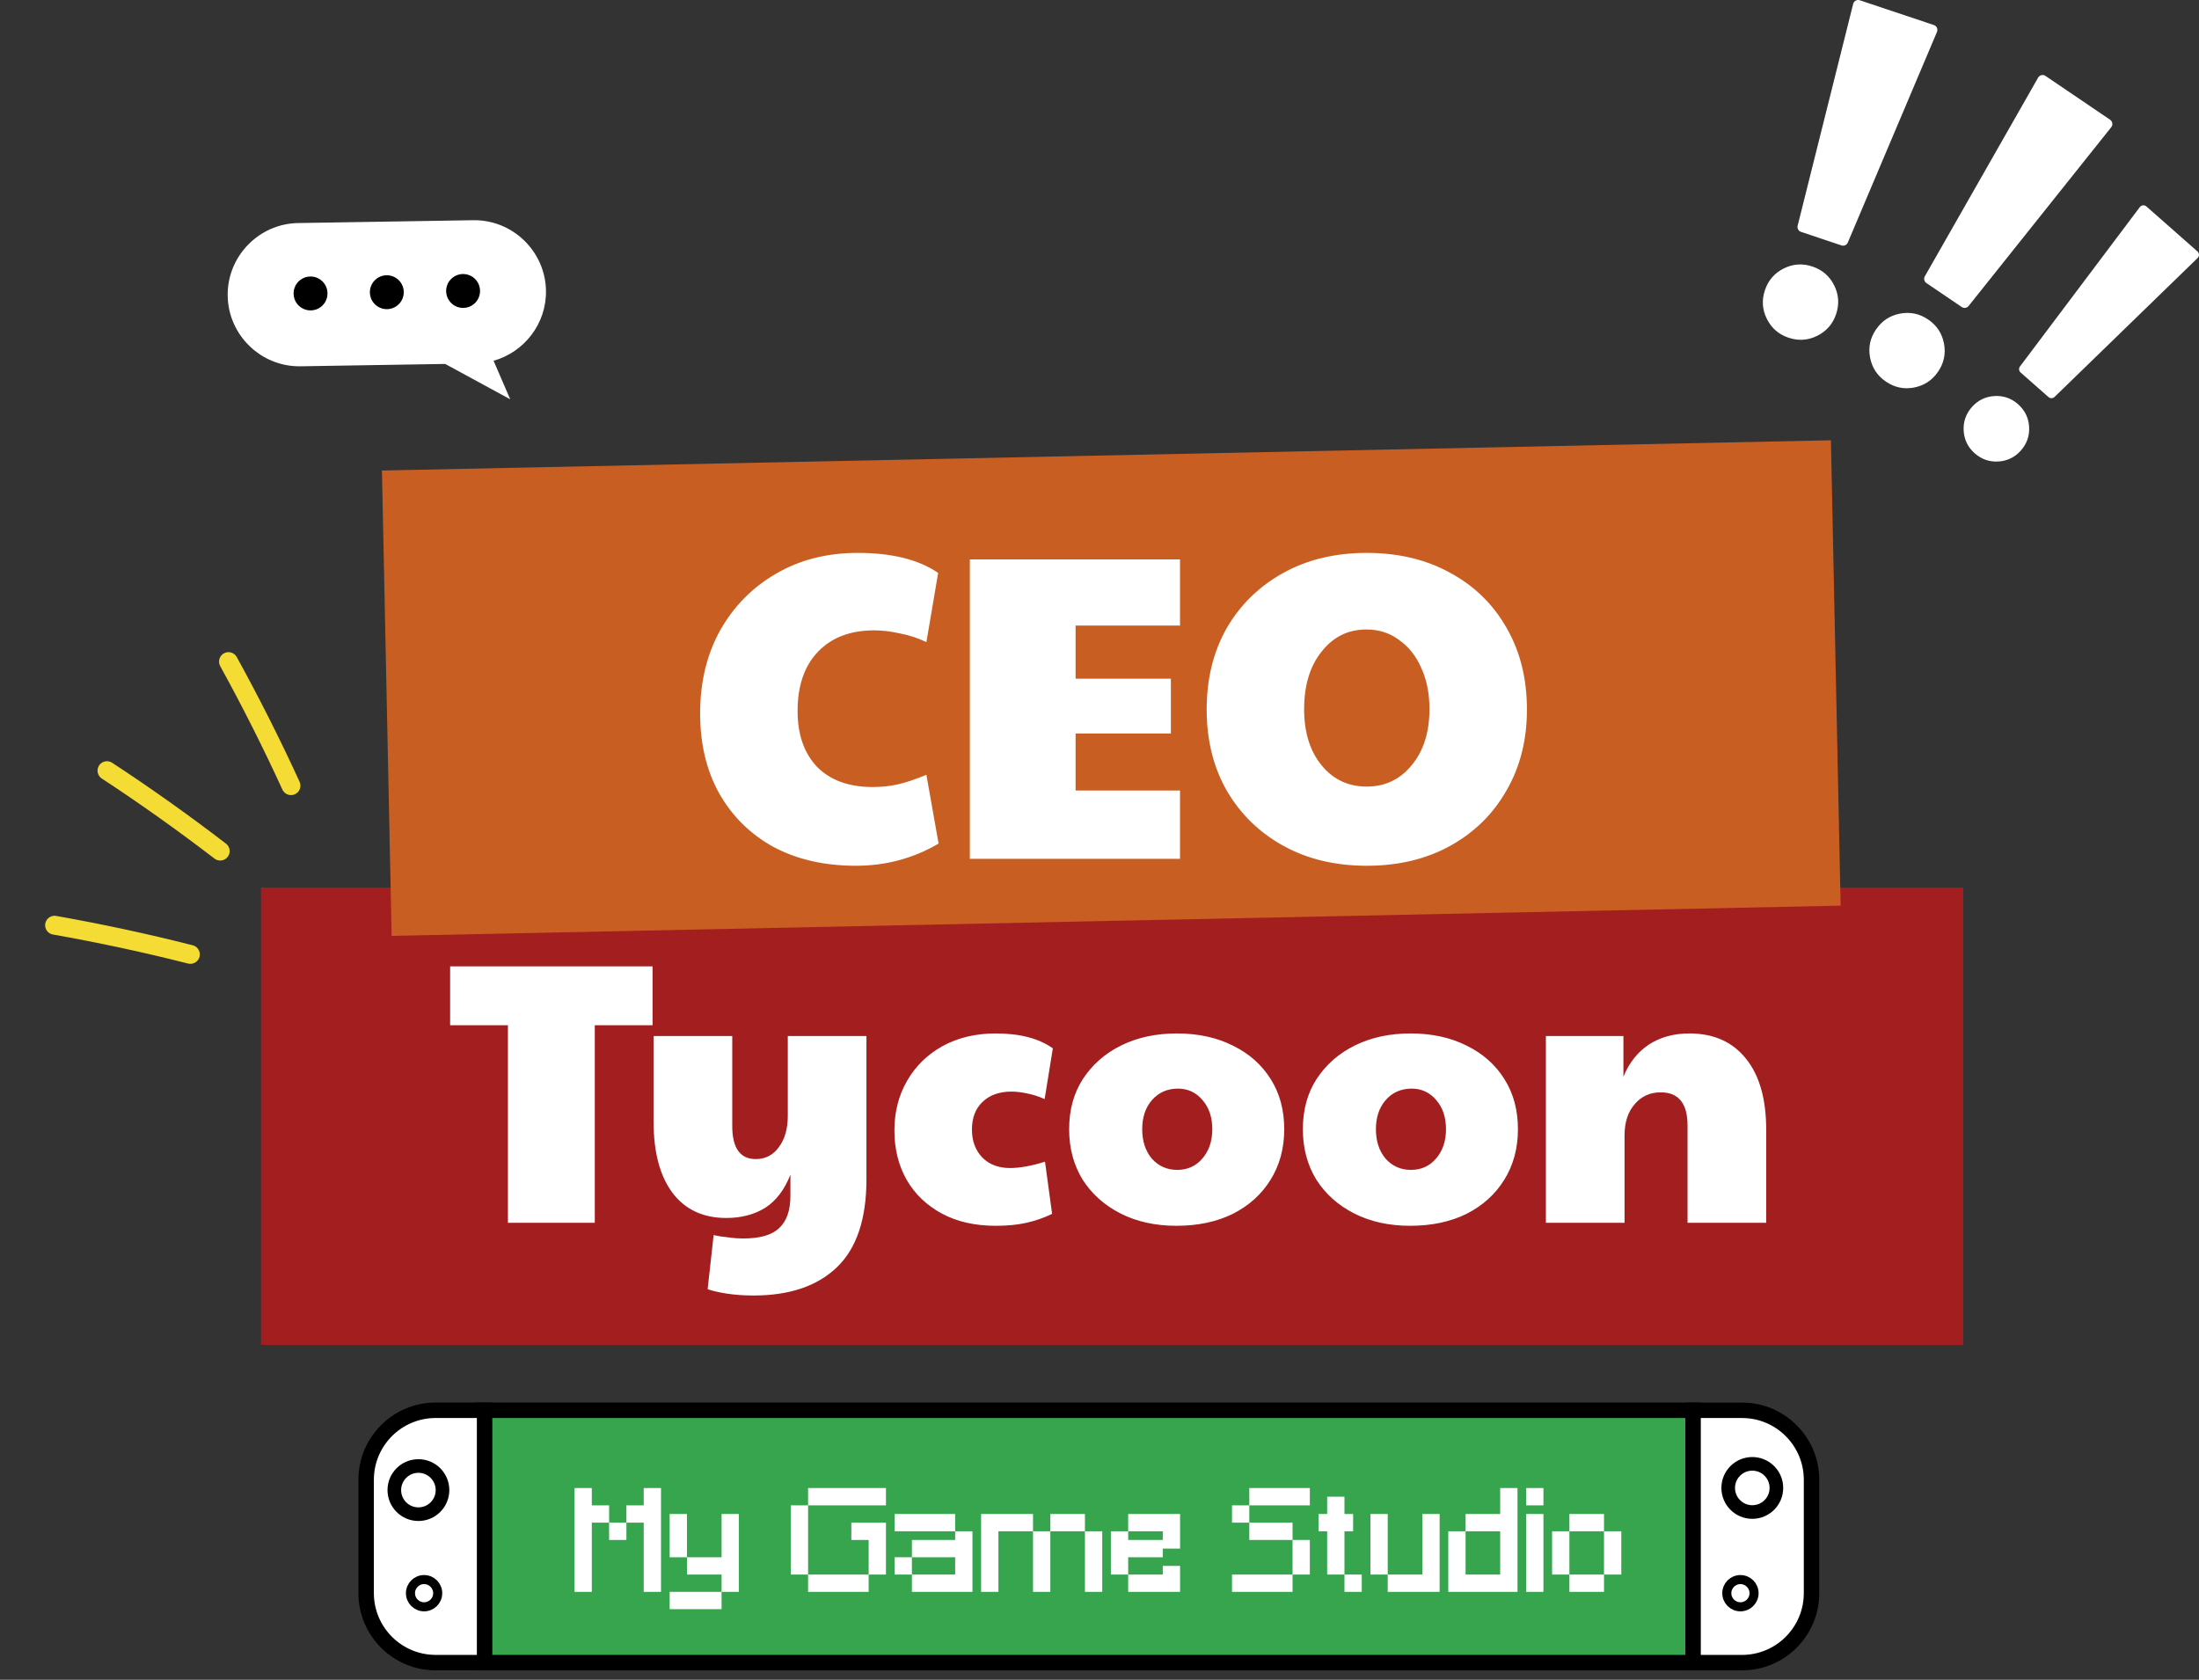
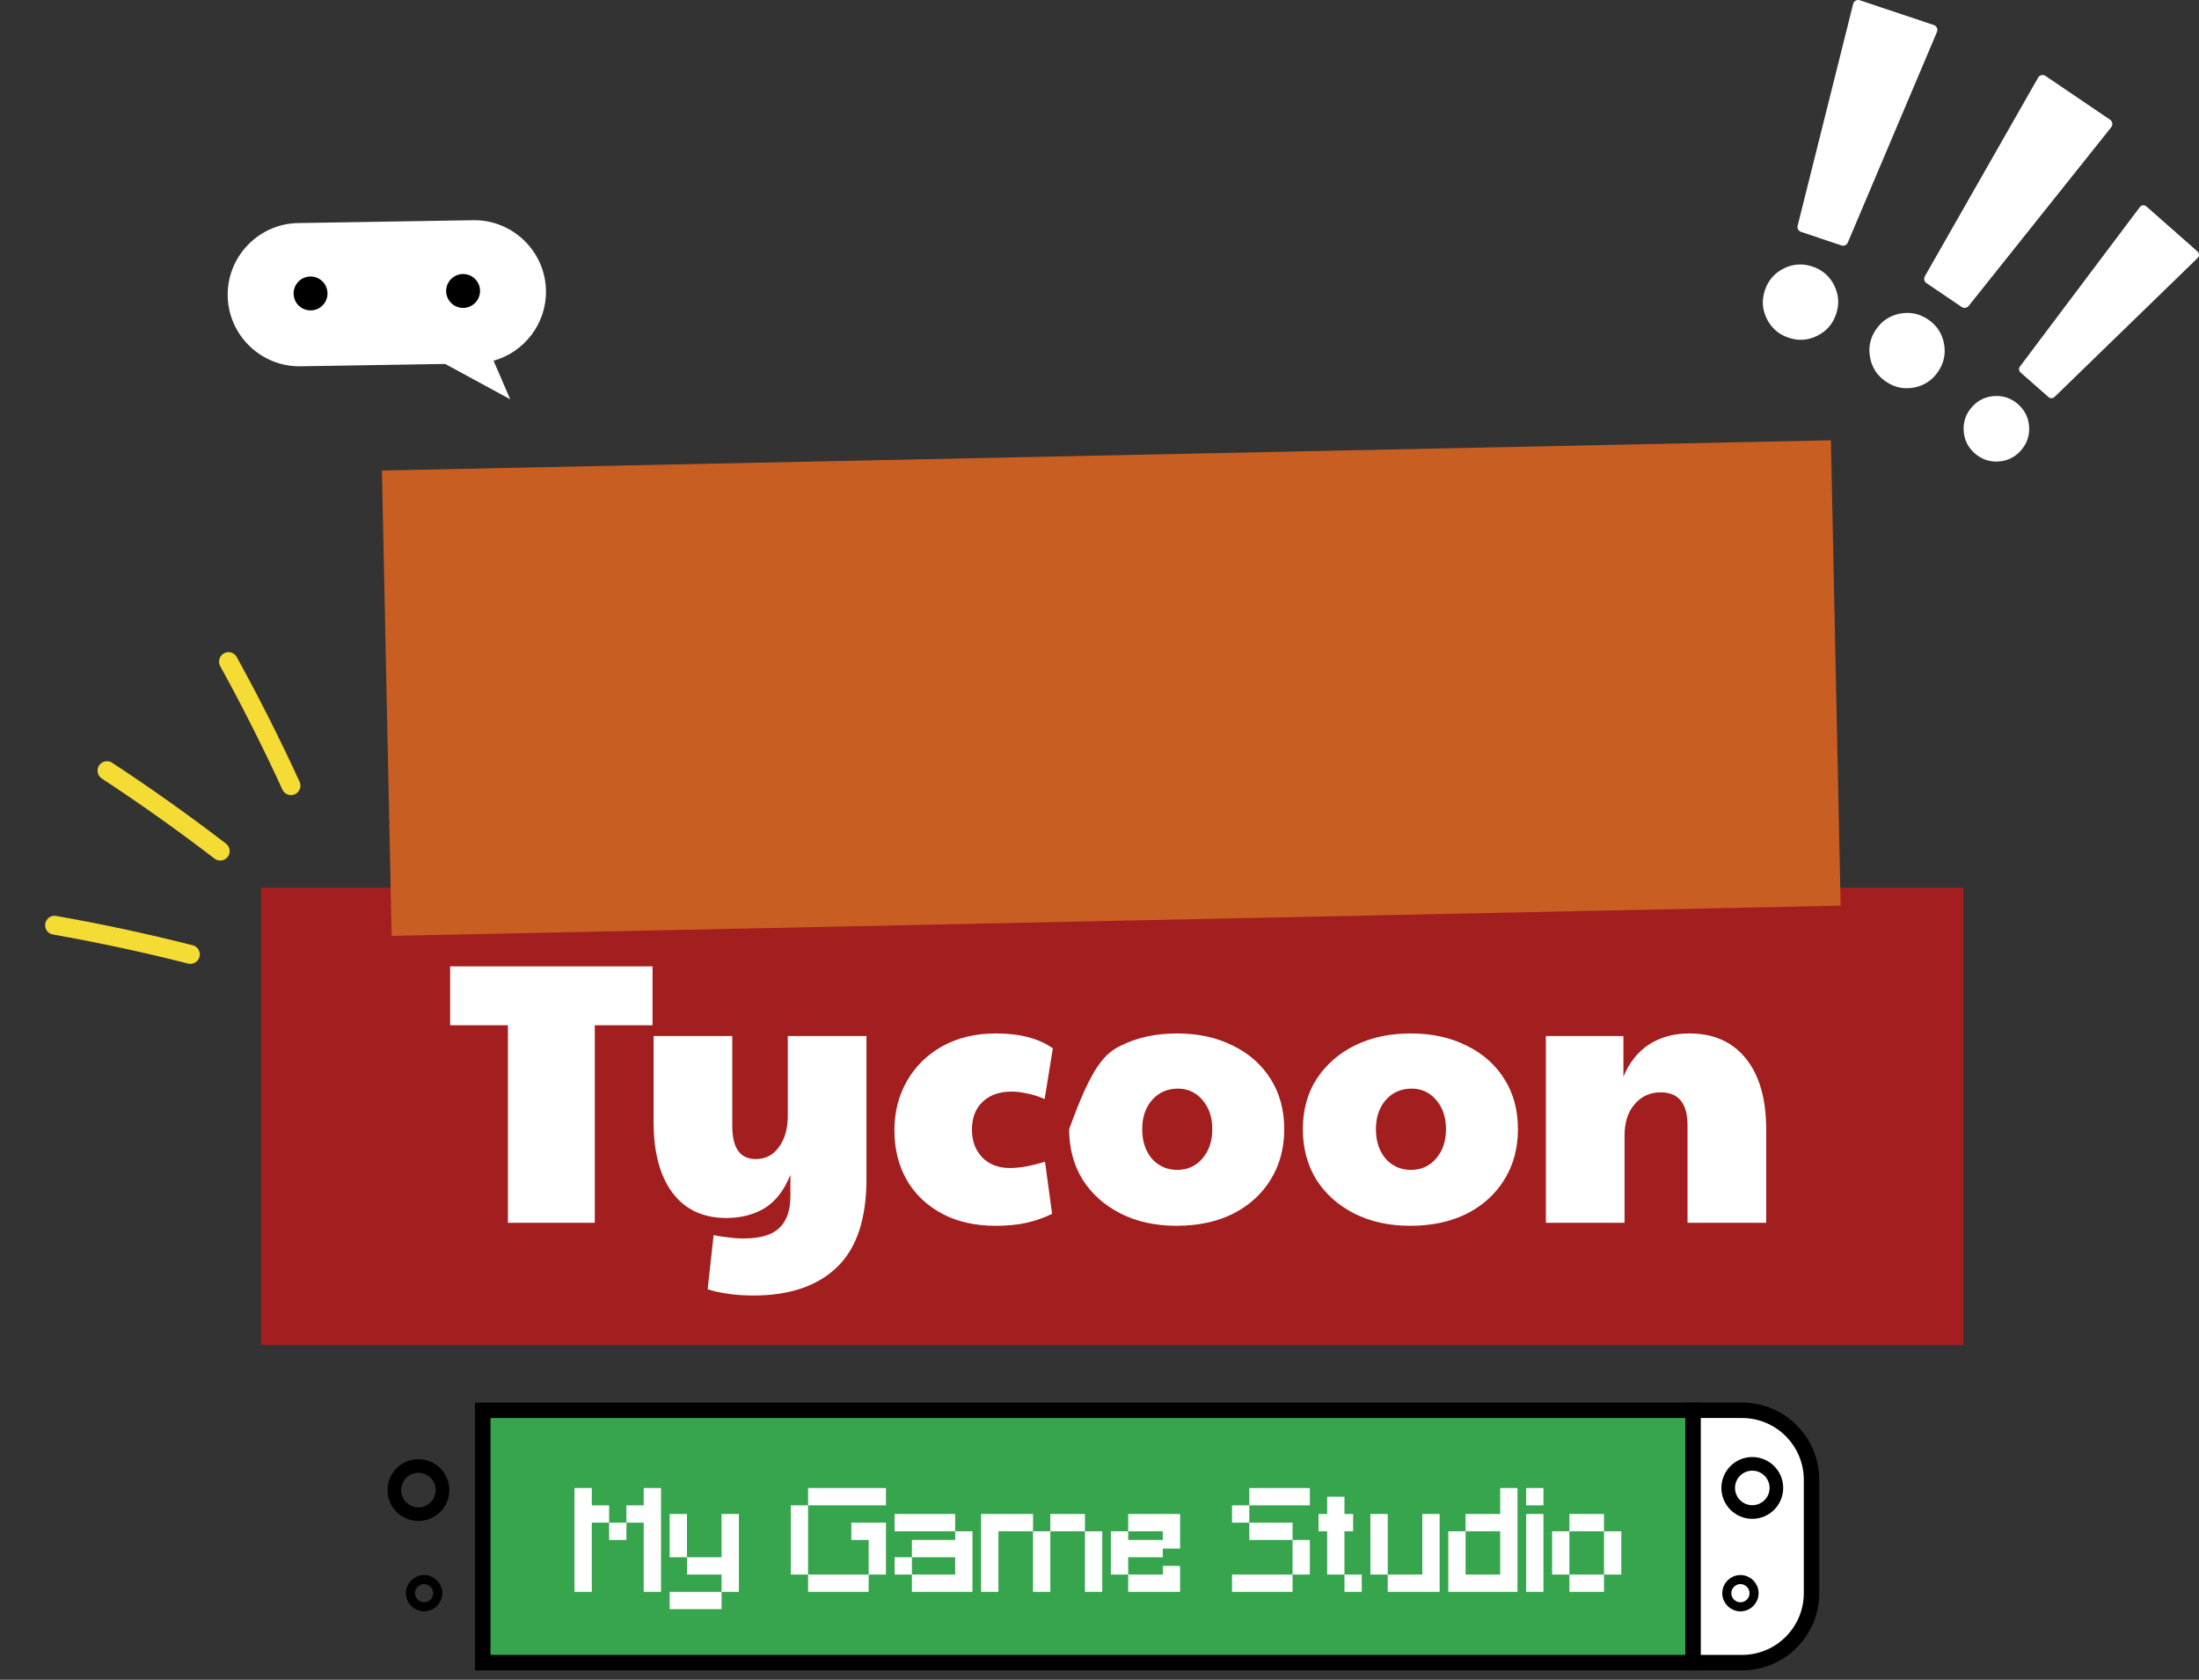
<svg xmlns="http://www.w3.org/2000/svg" width="144" height="110" viewBox="0 0 144 110" fill="none">
  <rect x="0" y="0" width="144" height="110" fill="#333333" stroke="none" />
  <rect x="17.09" y="58.126" width="111.471" height="29.952" fill="#A31E1E" />
-   <path d="M33.261 80.077V67.139H29.477V63.282H42.732V67.139H38.949V80.077H33.261ZM49.343 84.837C48.724 84.837 48.146 84.796 47.609 84.715C47.072 84.633 46.649 84.536 46.34 84.422L46.731 80.882C47.023 80.948 47.341 80.996 47.683 81.029C48.024 81.078 48.358 81.102 48.683 81.102C49.774 81.102 50.555 80.874 51.027 80.419C51.515 79.963 51.759 79.263 51.759 78.319V76.928C51.368 77.921 50.815 78.645 50.099 79.1C49.383 79.54 48.537 79.76 47.56 79.76C46.047 79.76 44.875 79.214 44.045 78.124C43.215 77.017 42.8 75.463 42.8 73.462V67.847H47.951V73.73C47.951 75.178 48.464 75.903 49.489 75.903C50.124 75.903 50.628 75.642 51.002 75.122C51.393 74.601 51.588 73.917 51.588 73.071V67.847H56.739V77.221C56.739 79.825 56.096 81.745 54.81 82.982C53.525 84.219 51.702 84.837 49.343 84.837ZM65.21 80.272C63.843 80.272 62.663 80.004 61.67 79.467C60.678 78.93 59.913 78.197 59.376 77.27C58.839 76.326 58.57 75.244 58.57 74.023C58.57 72.819 58.847 71.737 59.4 70.776C59.953 69.816 60.726 69.06 61.719 68.506C62.728 67.953 63.892 67.676 65.21 67.676C66.788 67.676 68.033 68.002 68.945 68.653L68.407 71.973C68.001 71.794 67.618 71.672 67.26 71.606C66.902 71.525 66.56 71.484 66.235 71.484C65.438 71.484 64.803 71.712 64.331 72.168C63.875 72.607 63.647 73.209 63.647 73.974C63.647 74.723 63.875 75.333 64.331 75.805C64.787 76.261 65.389 76.489 66.137 76.489C66.788 76.489 67.553 76.35 68.432 76.074L68.896 79.491C68.359 79.751 67.797 79.947 67.211 80.077C66.642 80.207 65.975 80.272 65.21 80.272ZM77.043 80.272C75.659 80.272 74.439 80.004 73.381 79.467C72.323 78.93 71.493 78.189 70.891 77.245C70.305 76.285 70.012 75.187 70.012 73.95C70.012 72.68 70.314 71.582 70.916 70.654C71.534 69.711 72.372 68.978 73.43 68.457C74.488 67.937 75.7 67.676 77.067 67.676C78.467 67.676 79.695 67.945 80.753 68.482C81.811 69.003 82.633 69.735 83.219 70.679C83.804 71.606 84.097 72.697 84.097 73.95C84.097 75.203 83.796 76.31 83.194 77.27C82.608 78.214 81.786 78.954 80.729 79.491C79.671 80.012 78.442 80.272 77.043 80.272ZM77.091 76.611C77.759 76.611 78.304 76.367 78.727 75.878C79.166 75.374 79.386 74.731 79.386 73.95C79.386 73.169 79.174 72.534 78.751 72.046C78.328 71.541 77.791 71.289 77.14 71.289C76.441 71.289 75.871 71.541 75.431 72.046C75.008 72.534 74.797 73.169 74.797 73.95C74.797 74.731 75.008 75.374 75.431 75.878C75.871 76.367 76.424 76.611 77.091 76.611ZM92.347 80.272C90.964 80.272 89.743 80.004 88.685 79.467C87.627 78.93 86.797 78.189 86.195 77.245C85.61 76.285 85.317 75.187 85.317 73.95C85.317 72.68 85.618 71.582 86.22 70.654C86.838 69.711 87.676 68.978 88.734 68.457C89.792 67.937 91.004 67.676 92.371 67.676C93.771 67.676 94.999 67.945 96.057 68.482C97.115 69.003 97.937 69.735 98.523 70.679C99.109 71.606 99.401 72.697 99.401 73.95C99.401 75.203 99.1 76.31 98.498 77.27C97.912 78.214 97.091 78.954 96.033 79.491C94.975 80.012 93.746 80.272 92.347 80.272ZM92.396 76.611C93.063 76.611 93.608 76.367 94.031 75.878C94.471 75.374 94.69 74.731 94.69 73.95C94.69 73.169 94.479 72.534 94.056 72.046C93.632 71.541 93.095 71.289 92.445 71.289C91.745 71.289 91.175 71.541 90.736 72.046C90.313 72.534 90.101 73.169 90.101 73.95C90.101 74.731 90.313 75.374 90.736 75.878C91.175 76.367 91.728 76.611 92.396 76.611ZM101.231 80.077V67.847H106.309V70.508C106.683 69.597 107.236 68.897 107.968 68.409C108.717 67.921 109.604 67.676 110.629 67.676C112.224 67.676 113.461 68.23 114.34 69.336C115.218 70.427 115.658 71.973 115.658 73.974V80.077H110.507V73.706C110.507 72.257 109.921 71.533 108.75 71.533C108.05 71.533 107.48 71.794 107.041 72.314C106.601 72.819 106.382 73.502 106.382 74.365V80.077H101.231Z" fill="white" />
+   <path d="M33.261 80.077V67.139H29.477V63.282H42.732V67.139H38.949V80.077H33.261ZM49.343 84.837C48.724 84.837 48.146 84.796 47.609 84.715C47.072 84.633 46.649 84.536 46.34 84.422L46.731 80.882C47.023 80.948 47.341 80.996 47.683 81.029C48.024 81.078 48.358 81.102 48.683 81.102C49.774 81.102 50.555 80.874 51.027 80.419C51.515 79.963 51.759 79.263 51.759 78.319V76.928C51.368 77.921 50.815 78.645 50.099 79.1C49.383 79.54 48.537 79.76 47.56 79.76C46.047 79.76 44.875 79.214 44.045 78.124C43.215 77.017 42.8 75.463 42.8 73.462V67.847H47.951V73.73C47.951 75.178 48.464 75.903 49.489 75.903C50.124 75.903 50.628 75.642 51.002 75.122C51.393 74.601 51.588 73.917 51.588 73.071V67.847H56.739V77.221C56.739 79.825 56.096 81.745 54.81 82.982C53.525 84.219 51.702 84.837 49.343 84.837ZM65.21 80.272C63.843 80.272 62.663 80.004 61.67 79.467C60.678 78.93 59.913 78.197 59.376 77.27C58.839 76.326 58.57 75.244 58.57 74.023C58.57 72.819 58.847 71.737 59.4 70.776C59.953 69.816 60.726 69.06 61.719 68.506C62.728 67.953 63.892 67.676 65.21 67.676C66.788 67.676 68.033 68.002 68.945 68.653L68.407 71.973C68.001 71.794 67.618 71.672 67.26 71.606C66.902 71.525 66.56 71.484 66.235 71.484C65.438 71.484 64.803 71.712 64.331 72.168C63.875 72.607 63.647 73.209 63.647 73.974C63.647 74.723 63.875 75.333 64.331 75.805C64.787 76.261 65.389 76.489 66.137 76.489C66.788 76.489 67.553 76.35 68.432 76.074L68.896 79.491C68.359 79.751 67.797 79.947 67.211 80.077C66.642 80.207 65.975 80.272 65.21 80.272ZM77.043 80.272C75.659 80.272 74.439 80.004 73.381 79.467C72.323 78.93 71.493 78.189 70.891 77.245C70.305 76.285 70.012 75.187 70.012 73.95C71.534 69.711 72.372 68.978 73.43 68.457C74.488 67.937 75.7 67.676 77.067 67.676C78.467 67.676 79.695 67.945 80.753 68.482C81.811 69.003 82.633 69.735 83.219 70.679C83.804 71.606 84.097 72.697 84.097 73.95C84.097 75.203 83.796 76.31 83.194 77.27C82.608 78.214 81.786 78.954 80.729 79.491C79.671 80.012 78.442 80.272 77.043 80.272ZM77.091 76.611C77.759 76.611 78.304 76.367 78.727 75.878C79.166 75.374 79.386 74.731 79.386 73.95C79.386 73.169 79.174 72.534 78.751 72.046C78.328 71.541 77.791 71.289 77.14 71.289C76.441 71.289 75.871 71.541 75.431 72.046C75.008 72.534 74.797 73.169 74.797 73.95C74.797 74.731 75.008 75.374 75.431 75.878C75.871 76.367 76.424 76.611 77.091 76.611ZM92.347 80.272C90.964 80.272 89.743 80.004 88.685 79.467C87.627 78.93 86.797 78.189 86.195 77.245C85.61 76.285 85.317 75.187 85.317 73.95C85.317 72.68 85.618 71.582 86.22 70.654C86.838 69.711 87.676 68.978 88.734 68.457C89.792 67.937 91.004 67.676 92.371 67.676C93.771 67.676 94.999 67.945 96.057 68.482C97.115 69.003 97.937 69.735 98.523 70.679C99.109 71.606 99.401 72.697 99.401 73.95C99.401 75.203 99.1 76.31 98.498 77.27C97.912 78.214 97.091 78.954 96.033 79.491C94.975 80.012 93.746 80.272 92.347 80.272ZM92.396 76.611C93.063 76.611 93.608 76.367 94.031 75.878C94.471 75.374 94.69 74.731 94.69 73.95C94.69 73.169 94.479 72.534 94.056 72.046C93.632 71.541 93.095 71.289 92.445 71.289C91.745 71.289 91.175 71.541 90.736 72.046C90.313 72.534 90.101 73.169 90.101 73.95C90.101 74.731 90.313 75.374 90.736 75.878C91.175 76.367 91.728 76.611 92.396 76.611ZM101.231 80.077V67.847H106.309V70.508C106.683 69.597 107.236 68.897 107.968 68.409C108.717 67.921 109.604 67.676 110.629 67.676C112.224 67.676 113.461 68.23 114.34 69.336C115.218 70.427 115.658 71.973 115.658 73.974V80.077H110.507V73.706C110.507 72.257 109.921 71.533 108.75 71.533C108.05 71.533 107.48 71.794 107.041 72.314C106.601 72.819 106.382 73.502 106.382 74.365V80.077H101.231Z" fill="white" />
  <rect x="25.01" y="30.813" width="94.907" height="30.481" transform="rotate(-1.196 25.01 30.813)" fill="#C95E22" />
-   <path d="M56.049 56.695C53.997 56.695 52.202 56.287 50.663 55.47C49.143 54.634 47.956 53.466 47.101 51.965C46.265 50.465 45.847 48.717 45.847 46.722C45.847 44.67 46.284 42.856 47.158 41.279C48.051 39.703 49.267 38.468 50.806 37.575C52.363 36.663 54.149 36.207 56.163 36.207C58.404 36.207 60.161 36.644 61.434 37.518L60.665 42.049C60.114 41.783 59.535 41.593 58.927 41.479C58.338 41.346 57.777 41.279 57.245 41.279C55.688 41.279 54.462 41.745 53.569 42.676C52.677 43.607 52.23 44.898 52.23 46.551C52.23 48.109 52.658 49.334 53.513 50.227C54.386 51.101 55.593 51.538 57.131 51.538C57.739 51.538 58.29 51.481 58.784 51.367C59.297 51.253 59.924 51.044 60.665 50.74L61.463 55.242C59.81 56.211 58.005 56.695 56.049 56.695ZM63.509 56.239V36.635H77.272V40.966H70.434V44.443H76.674V48.033H70.434V51.766H77.272V56.239H63.509ZM89.504 56.695C87.433 56.695 85.609 56.258 84.033 55.385C82.456 54.511 81.221 53.304 80.328 51.766C79.454 50.227 79.018 48.46 79.018 46.466C79.018 44.452 79.454 42.676 80.328 41.137C81.221 39.598 82.456 38.392 84.033 37.518C85.609 36.644 87.433 36.207 89.504 36.207C91.575 36.207 93.398 36.644 94.975 37.518C96.552 38.373 97.777 39.57 98.651 41.108C99.544 42.647 99.99 44.433 99.99 46.466C99.99 48.46 99.544 50.227 98.651 51.766C97.777 53.304 96.552 54.511 94.975 55.385C93.398 56.258 91.575 56.695 89.504 56.695ZM89.504 51.509C90.701 51.509 91.679 51.044 92.439 50.113C93.218 49.182 93.607 47.957 93.607 46.437C93.607 45.411 93.427 44.509 93.066 43.73C92.724 42.951 92.239 42.343 91.612 41.906C91.005 41.45 90.292 41.222 89.475 41.222C88.278 41.222 87.3 41.707 86.54 42.676C85.78 43.626 85.4 44.879 85.4 46.437C85.4 47.957 85.78 49.182 86.54 50.113C87.3 51.044 88.288 51.509 89.504 51.509Z" fill="white" />
  <path d="M115.574 19.005C115.79 18.358 116.203 17.881 116.807 17.581C117.413 17.279 118.04 17.236 118.687 17.454C119.334 17.67 119.808 18.081 120.11 18.687C120.412 19.291 120.454 19.917 120.238 20.565C120.022 21.212 119.611 21.686 119.005 21.988C118.399 22.29 117.774 22.334 117.125 22.116C116.478 21.9 116.003 21.487 115.701 20.883C115.399 20.277 115.358 19.652 115.574 19.005ZM126.841 2.092L121.002 15.884C120.934 16.047 120.754 16.127 120.587 16.071L117.937 15.184C117.77 15.128 117.676 14.954 117.717 14.783L121.353 0.256C121.401 0.065 121.6 -0.044 121.787 0.017L126.638 1.64C126.825 1.702 126.917 1.909 126.841 2.09V2.092Z" fill="white" />
  <path d="M122.848 21.578C123.232 21.013 123.756 20.666 124.418 20.538C125.081 20.411 125.698 20.538 126.263 20.922C126.828 21.307 127.173 21.828 127.3 22.494C127.428 23.158 127.3 23.772 126.916 24.337C126.532 24.902 126.01 25.247 125.346 25.377C124.683 25.504 124.068 25.377 123.501 24.992C122.936 24.608 122.589 24.084 122.462 23.421C122.334 22.757 122.462 22.143 122.846 21.578H122.848ZM138.255 8.328L128.913 20.037C128.804 20.175 128.607 20.203 128.463 20.105L126.15 18.537C126.004 18.439 125.961 18.245 126.047 18.093L133.466 5.082C133.562 4.912 133.784 4.86 133.947 4.971L138.179 7.841C138.341 7.952 138.376 8.176 138.253 8.33L138.255 8.328Z" fill="white" />
  <path d="M129.124 26.661C129.518 26.215 130.009 25.973 130.597 25.936C131.187 25.899 131.704 26.077 132.15 26.47C132.596 26.864 132.838 27.355 132.875 27.943C132.912 28.53 132.734 29.048 132.341 29.496C131.947 29.942 131.456 30.184 130.868 30.221C130.279 30.258 129.763 30.08 129.315 29.687C128.869 29.293 128.627 28.802 128.59 28.214C128.553 27.627 128.731 27.109 129.124 26.661ZM143.91 16.896L134.542 25.993C134.433 26.1 134.258 26.104 134.145 26.003L132.317 24.393C132.202 24.292 132.185 24.119 132.276 23.998L140.126 13.561C140.229 13.424 140.426 13.405 140.555 13.518L143.9 16.466C144.027 16.579 144.034 16.779 143.91 16.898V16.896Z" fill="white" />
  <g clip-path="url(#clip0_796_283)">
    <path d="M3.573 60.589C6.559 61.116 9.527 61.754 12.466 62.5" stroke="#F5DC34" stroke-width="1.235" stroke-miterlimit="10" stroke-linecap="round" />
    <path d="M7.005 50.466C9.541 52.13 12.014 53.888 14.421 55.735" stroke="#F5DC34" stroke-width="1.235" stroke-miterlimit="10" stroke-linecap="round" />
    <path d="M14.962 43.326C16.425 45.981 17.791 48.693 19.055 51.45" stroke="#F5DC34" stroke-width="1.235" stroke-miterlimit="10" stroke-linecap="round" />
  </g>
  <g clip-path="url(#clip1_796_283)">
    <path d="M30.988 14.42L19.524 14.606C16.945 14.648 14.868 16.793 14.91 19.373C14.952 21.952 17.097 24.029 19.676 23.987L29.153 23.833L33.411 26.147L32.321 23.624C34.322 23.063 35.788 21.205 35.753 19.035C35.711 16.456 33.566 14.38 30.986 14.421L30.988 14.42Z" fill="white" />
    <path d="M20.464 20.319C21.073 20.249 21.509 19.698 21.438 19.089C21.367 18.48 20.817 18.044 20.208 18.115C19.599 18.186 19.163 18.736 19.234 19.345C19.304 19.954 19.855 20.39 20.464 20.319Z" fill="black" />
-     <path d="M26.429 19.291C26.515 18.684 26.093 18.123 25.486 18.037C24.88 17.951 24.318 18.373 24.232 18.98C24.146 19.587 24.568 20.148 25.175 20.234C25.782 20.32 26.343 19.898 26.429 19.291Z" fill="black" />
    <path d="M31.424 19.21C31.511 18.603 31.088 18.042 30.482 17.956C29.875 17.87 29.313 18.292 29.227 18.898C29.141 19.505 29.563 20.067 30.17 20.153C30.777 20.239 31.338 19.817 31.424 19.21Z" fill="black" />
  </g>
  <rect x="31.614" y="92.353" width="79.255" height="16.526" fill="#36A54E" stroke="black" stroke-width="1.012" />
  <path d="M42.72 104.244H42.153V103.677V103.111V102.544V101.978V101.411V100.845V100.278V99.712H41.587H41.02V100.278V100.845H40.453H39.887V100.278V99.712H40.453H41.02V99.145V98.579H41.587H42.153V98.012V97.445H42.72H43.286V98.012V98.579V99.145V99.712V100.278V100.845V101.411V101.978V102.544V103.111V103.677V104.244H42.72ZM38.187 104.244H37.621V103.677V103.111V102.544V101.978V101.411V100.845V100.278V99.712V99.145V98.579V98.012V97.445H38.187H38.754V98.012V98.579H39.321H39.887V99.145V99.712H39.321H38.754V100.278V100.845V101.411V101.978V102.544V103.111V103.677V104.244H38.187ZM46.685 105.377H46.119H45.552H44.986H44.419H43.853V104.81V104.244H44.419H44.986H45.552H46.119H46.685H47.252V104.81V105.377H46.685ZM47.252 104.244V103.677V103.111H46.685H46.119H45.552H44.986V102.544V101.978H45.552H46.119H46.685H47.252V101.411V100.845V100.278V99.712V99.145H47.818H48.385V99.712V100.278V100.845V101.411V101.978V102.544V103.111V103.677V104.244H47.818H47.252ZM44.986 101.978H44.419H43.853V101.411V100.845V100.278V99.712V99.145H44.419H44.986V99.712V100.278V100.845V101.411V101.978ZM56.316 104.244H55.75H55.183H54.617H54.05H53.483H52.917V103.677V103.111H53.483H54.05H54.617H55.183H55.75H56.316H56.883V103.677V104.244H56.316ZM56.883 103.111V102.544V101.978V101.411V100.845H56.316H55.75V100.278V99.712H56.316H56.883H57.449H58.016V100.278V100.845V101.411V101.978V102.544V103.111H57.449H56.883ZM52.917 103.111H52.35H51.784V102.544V101.978V101.411V100.845V100.278V99.712V99.145V98.579H52.35H52.917V99.145V99.712V100.278V100.845V101.411V101.978V102.544V103.111ZM57.449 98.579H56.883H56.316H55.75H55.183H54.617H54.05H53.483H52.917V98.012V97.445H53.483H54.05H54.617H55.183H55.75H56.316H56.883H57.449H58.016V98.012V98.579H57.449ZM63.114 104.244H62.548H61.981H61.415H60.848H60.282H59.715V103.677V103.111H59.149H58.582V102.544V101.978H59.149H59.715V101.411V100.845H60.282H60.848H61.415H61.981H62.548V100.278H63.114H63.681V100.845V101.411V101.978V102.544V103.111V103.677V104.244H63.114ZM61.981 103.111H62.548V102.544V101.978H61.981H61.415H60.848H60.282H59.715V102.544V103.111H60.282H60.848H61.415H61.981ZM62.548 100.278H61.981H61.415H60.848H60.282H59.715H59.149H58.582V99.712V99.145H59.149H59.715H60.282H60.848H61.415H61.981H62.548V99.712V100.278ZM71.612 104.244H71.046V103.677V103.111V102.544V101.978V101.411V100.845V100.278H71.612H72.179V100.845V101.411V101.978V102.544V103.111V103.677V104.244H71.612ZM68.213 104.244H67.647V103.677V103.111V102.544V101.978V101.411V100.845V100.278H68.213H68.78V100.845V101.411V101.978V102.544V103.111V103.677V104.244H68.213ZM64.814 104.244H64.247V103.677V103.111V102.544V101.978V101.411V100.845V100.278V99.712V99.145H64.814H65.38H65.947H66.513H67.08H67.647V99.712V100.278H67.08H66.513H65.947H65.38V100.845V101.411V101.978V102.544V103.111V103.677V104.244H64.814ZM71.046 100.278H70.479H69.913H69.346H68.78V99.712V99.145H69.346H69.913H70.479H71.046V99.712V100.278ZM76.711 104.244H76.144H75.578H75.011H74.445H73.878V103.677V103.111H74.445H75.011H75.578H76.144V102.544H76.711H77.277V103.111V103.677V104.244H76.711ZM73.878 103.111H73.312H72.745V102.544V101.978V101.411V100.845V100.278H73.312H73.878V99.712V99.145H74.445H75.011H75.578H76.144H76.711H77.277V99.712V100.278V100.845V101.411H76.711H76.144V101.978H75.578H75.011H74.445H73.878V102.544V103.111ZM75.578 100.845H76.144V100.278H75.578H75.011H74.445H73.878V100.845H74.445H75.011H75.578ZM84.076 104.244H83.509H82.943H82.376H81.81H81.243H80.677V103.677V103.111H81.243H81.81H82.376H82.943H83.509H84.076H84.642V103.677V104.244H84.076ZM84.642 103.111V102.544V101.978V101.411V100.845H85.209H85.775V101.411V101.978V102.544V103.111H85.209H84.642ZM84.642 100.845H84.076H83.509H82.943H82.376H81.81V100.278V99.712H82.376H82.943H83.509H84.076H84.642V100.278V100.845ZM81.81 99.712H81.243H80.677V99.145V98.579H81.243H81.81V99.145V99.712ZM85.209 98.579H84.642H84.076H83.509H82.943H82.376H81.81V98.012V97.445H82.376H82.943H83.509H84.076H84.642H85.209H85.775V98.012V98.579H85.209ZM88.608 104.244H88.041V103.677V103.111H88.608H89.174V103.677V104.244H88.608ZM88.041 103.111H87.475H86.908V102.544V101.978V101.411V100.845V100.278H86.342V99.712V99.145H86.908V98.579V98.012H87.475H88.041V98.579V99.145H88.608V99.712V100.278H88.041V100.845V101.411V101.978V102.544V103.111ZM93.707 104.244H93.14H92.573H92.007H91.44H90.874V103.677V103.111H91.44H92.007H92.573H93.14V102.544V101.978V101.411V100.845V100.278V99.712V99.145H93.707H94.273V99.712V100.278V100.845V101.411V101.978V102.544V103.111V103.677V104.244H93.707ZM90.874 103.111H90.307H89.741V102.544V101.978V101.411V100.845V100.278V99.712V99.145H90.307H90.874V99.712V100.278V100.845V101.411V101.978V102.544V103.111ZM98.805 104.244H98.239H97.672H97.106H96.539H95.973H95.406H94.84V103.677V103.111V102.544V101.978V101.411V100.845V100.278H95.406H95.973V99.712V99.145H96.539H97.106H97.672H98.239V98.579V98.012V97.445H98.805H99.372V98.012V98.579V99.145V99.712V100.278V100.845V101.411V101.978V102.544V103.111V103.677V104.244H98.805ZM97.672 103.111H98.239V102.544V101.978V101.411V100.845V100.278H97.672H97.106H96.539H95.973V100.845V101.411V101.978V102.544V103.111H96.539H97.106H97.672ZM100.505 104.244H99.938V103.677V103.111V102.544V101.978V101.411V100.845V100.278V99.712V99.145H100.505H101.071V99.712V100.278V100.845V101.411V101.978V102.544V103.111V103.677V104.244H100.505ZM100.505 98.579H99.938V98.012V97.445H100.505H101.071V98.012V98.579H100.505ZM104.47 104.244H103.904H103.337H102.771V103.677V103.111H103.337H103.904H104.47H105.037V103.677V104.244H104.47ZM105.037 103.111V102.544V101.978V101.411V100.845V100.278H105.603H106.17V100.845V101.411V101.978V102.544V103.111H105.603H105.037ZM102.771 103.111H102.204H101.638V102.544V101.978V101.411V100.845V100.278H102.204H102.771V100.845V101.411V101.978V102.544V103.111ZM105.037 100.278H104.47H103.904H103.337H102.771V99.712V99.145H103.337H103.904H104.47H105.037V99.712V100.278Z" fill="white" />
  <path d="M118.627 104.326C118.627 106.841 116.589 108.879 114.074 108.879L110.87 108.879L110.87 92.354L114.074 92.354C116.589 92.354 118.627 94.392 118.627 96.907L118.627 104.326Z" fill="white" stroke="black" stroke-width="1.012" />
  <path d="M113.17 97.438C113.17 96.567 113.877 95.861 114.748 95.861C115.619 95.861 116.326 96.567 116.326 97.438C116.326 98.31 115.619 99.016 114.748 99.016C113.877 99.016 113.17 98.31 113.17 97.438Z" stroke="black" stroke-width="0.892" />
-   <path d="M23.977 96.906C23.977 94.391 26.015 92.353 28.529 92.353L31.733 92.353L31.733 108.878L28.529 108.878C26.015 108.878 23.977 106.84 23.977 104.325L23.977 96.906Z" fill="white" stroke="black" stroke-width="1.012" />
  <path d="M28.977 97.579C28.977 98.451 28.271 99.157 27.399 99.157C26.528 99.157 25.822 98.451 25.822 97.579C25.822 96.708 26.528 96.002 27.399 96.002C28.271 96.002 28.977 96.708 28.977 97.579Z" stroke="black" stroke-width="0.892" />
  <path d="M28.663 104.331C28.663 104.824 28.264 105.223 27.771 105.223C27.279 105.223 26.879 104.824 26.879 104.331C26.879 103.839 27.279 103.44 27.771 103.44C28.264 103.44 28.663 103.839 28.663 104.331Z" stroke="black" stroke-width="0.594" />
  <path d="M114.863 104.331C114.863 104.824 114.464 105.223 113.971 105.223C113.479 105.223 113.079 104.824 113.079 104.331C113.079 103.839 113.479 103.44 113.971 103.44C114.464 103.44 114.863 103.839 114.863 104.331Z" stroke="black" stroke-width="0.594" />
  <defs>
    <clipPath id="clip0_796_283">
      <rect width="20.053" height="18.465" fill="white" transform="translate(3.523 64.917) rotate(-100.118)" />
    </clipPath>
    <clipPath id="clip1_796_283">
      <rect width="20.847" height="11.763" fill="white" transform="translate(14.834 14.683) rotate(-0.93)" />
    </clipPath>
  </defs>
</svg>